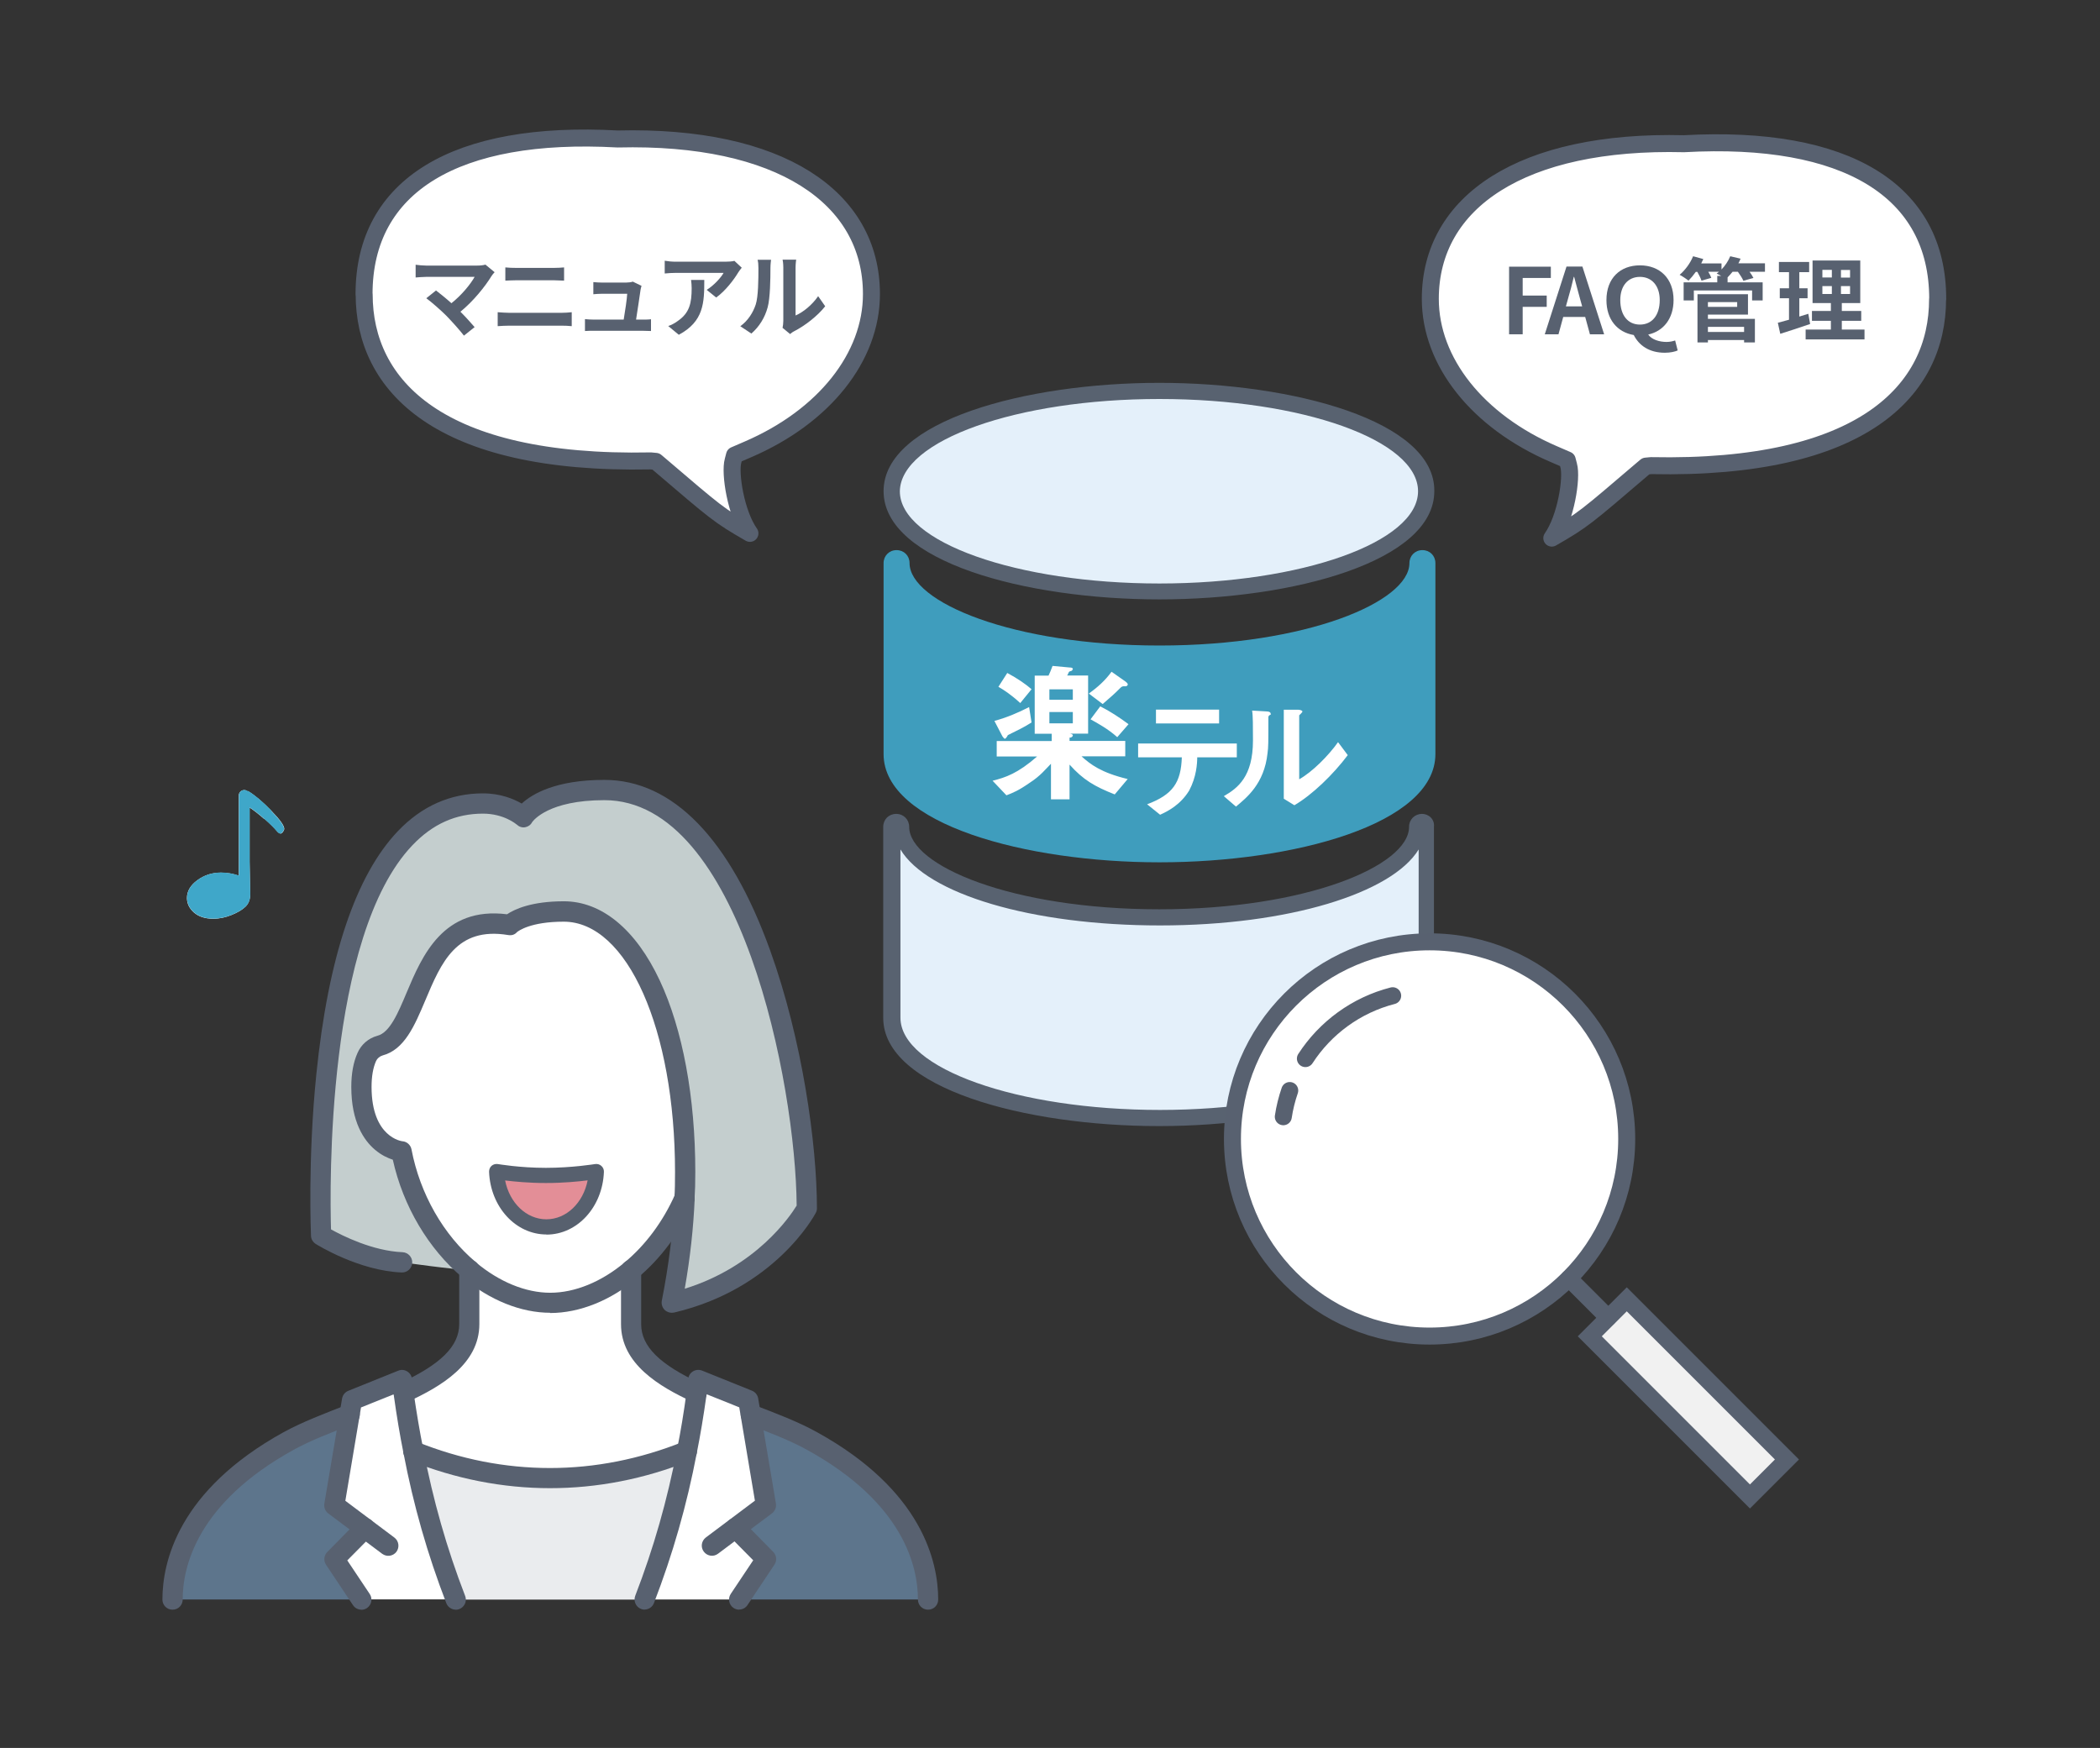
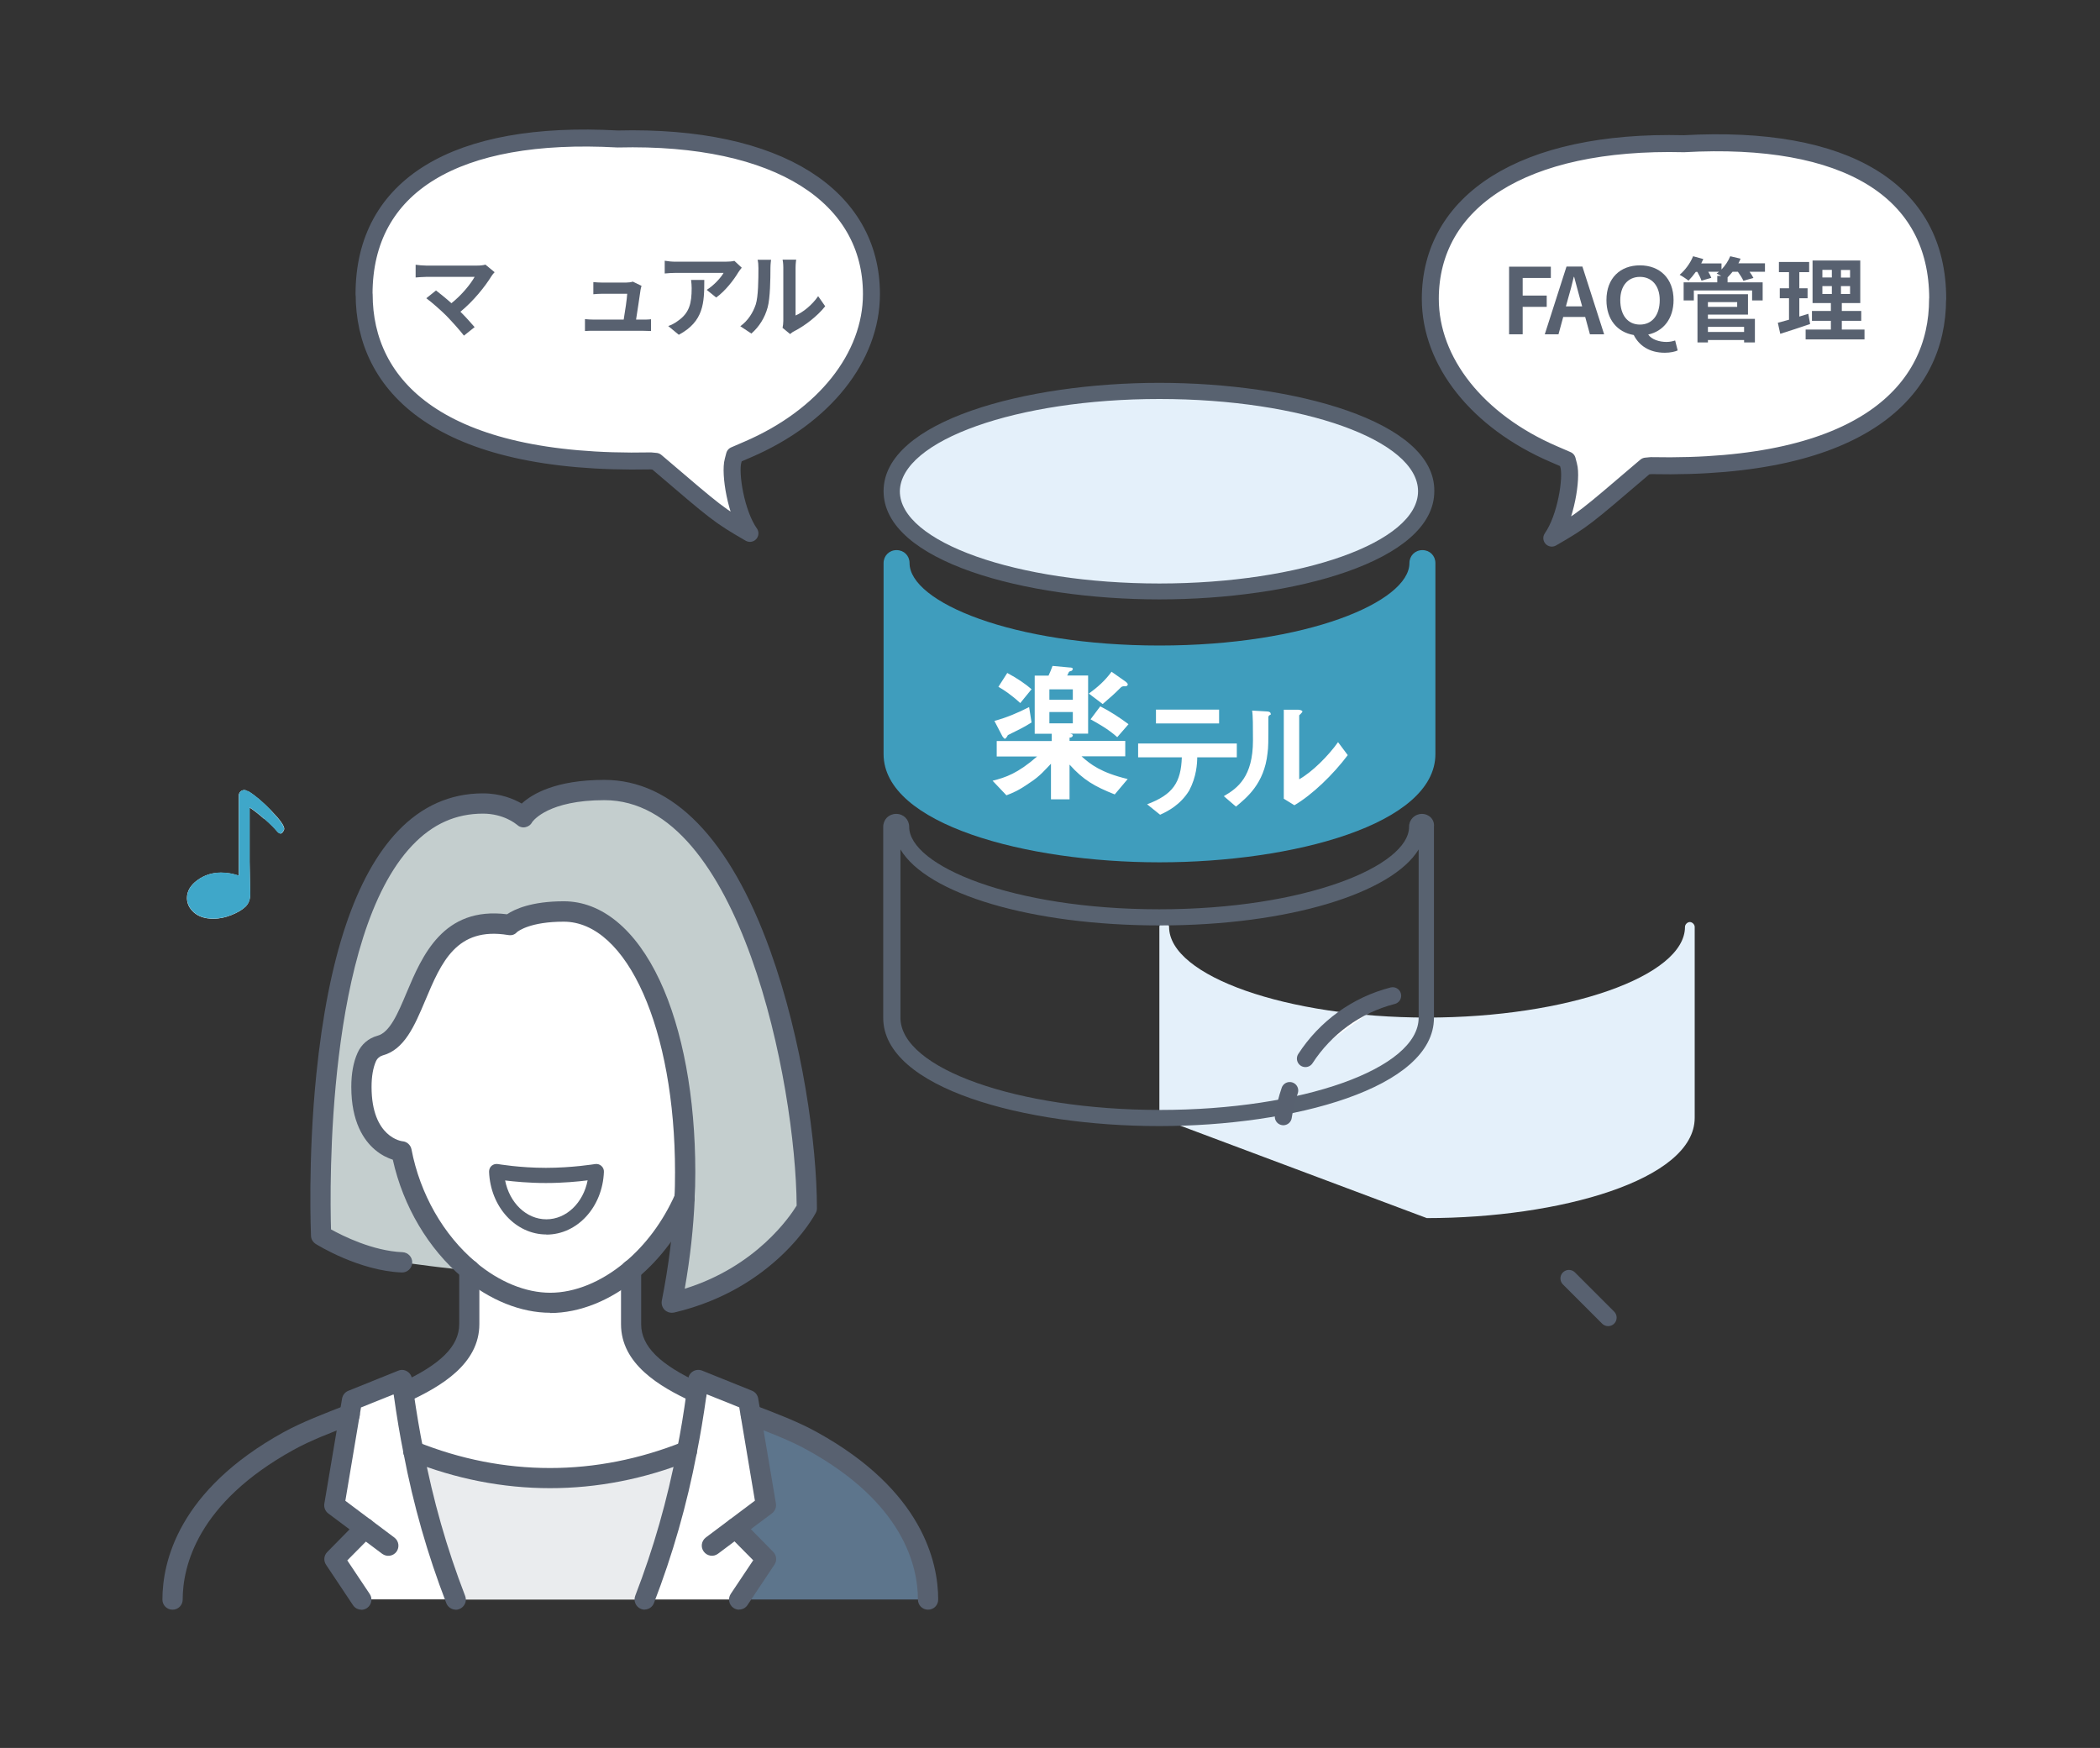
<svg xmlns="http://www.w3.org/2000/svg" id="_レイヤー_2" data-name="レイヤー 2" viewBox="0 0 173 144">
  <rect x="0" y="0" width="173" height="144" fill="#333333" stroke="none" />
  <defs>
    <style>
      .cls-1, .cls-2 {
        stroke-linecap: round;
        stroke-linejoin: round;
        stroke-width: 1.4px;
      }

      .cls-1, .cls-2, .cls-3 {
        stroke: #586170;
      }

      .cls-1, .cls-4 {
        fill: none;
      }

      .cls-5 {
        fill: #57606e;
      }

      .cls-5, .cls-6, .cls-7, .cls-4, .cls-8, .cls-9, .cls-10, .cls-11, .cls-12, .cls-13, .cls-14, .cls-15 {
        stroke-width: 0px;
      }

      .cls-6 {
        fill: #3fa7c9;
      }

      .cls-2, .cls-14 {
        fill: #fff;
      }

      .cls-7 {
        fill: #e38e97;
      }

      .cls-3 {
        fill: #f1f1f1;
        stroke-miterlimit: 10;
        stroke-width: 1.4px;
      }

      .cls-8 {
        fill: #c4cece;
      }

      .cls-9 {
        fill: #5d758c;
      }

      .cls-10 {
        fill: #e4f0fa;
      }

      .cls-11 {
        fill: #586170;
      }

      .cls-12 {
        fill: #3f9dbd;
      }

      .cls-13 {
        fill: #586270;
      }

      .cls-15 {
        fill: #eaecee;
      }
    </style>
  </defs>
  <g id="_レイヤー_1-2" data-name="レイヤー 1">
    <g>
      <g>
        <g>
          <path class="cls-12" d="M95.51,71.04c-10.99,0-22.72-3.13-22.72-8.92v-15.73c0-.6.46-1.07,1.07-1.07s1.07.46,1.07,1.07c0,3.2,8.46,6.79,20.59,6.79s20.59-3.6,20.59-6.79c0-.6.46-1.07,1.07-1.07s1.07.46,1.07,1.07v15.73c0,5.8-11.73,8.92-22.72,8.92Z" />
          <g>
            <path class="cls-10" d="M95.51,48.73c-10.79,0-22.05-3.06-22.05-8.26s11.19-8.26,22.05-8.26,21.99,3.06,21.99,8.26c.07,5.2-11.12,8.26-21.99,8.26Z" />
            <path class="cls-13" d="M95.51,32.87c11.79,0,21.31,3.4,21.31,7.6s-9.6,7.6-21.31,7.6-21.38-3.4-21.38-7.6c.07-4.2,9.66-7.6,21.38-7.6M95.51,31.54c-10.99,0-22.72,3.13-22.72,8.92s11.66,8.92,22.72,8.92,22.65-3.13,22.65-8.92c.07-5.8-11.66-8.92-22.65-8.92h0Z" />
          </g>
          <g>
-             <path class="cls-10" d="M95.51,92.09c-10.79,0-22.05-3.06-22.05-8.26v-15.73c0-.2.2-.4.4-.4s.4.2.4.4c0,4.06,9.73,7.47,21.25,7.47s21.25-3.4,21.25-7.47c0-.2.2-.4.4-.4s.4.2.4.4v15.73c0,5.13-11.19,8.26-22.05,8.26h-.02Z" />
+             <path class="cls-10" d="M95.51,92.09v-15.73c0-.2.2-.4.4-.4s.4.2.4.4c0,4.06,9.73,7.47,21.25,7.47s21.25-3.4,21.25-7.47c0-.2.2-.4.4-.4s.4.2.4.4v15.73c0,5.13-11.19,8.26-22.05,8.26h-.02Z" />
            <path class="cls-13" d="M74.18,69.98c2.2,3.67,10.79,6.26,21.38,6.26s19.12-2.66,21.31-6.26v13.86c0,4.2-9.6,7.6-21.31,7.6s-21.38-3.4-21.38-7.6v-13.86M117.15,67.05c-.6,0-1.07.46-1.07,1.07,0,3.2-8.46,6.79-20.59,6.79s-20.59-3.6-20.59-6.79c0-.6-.46-1.07-1.07-1.07s-1.07.46-1.07,1.07v15.73c0,5.8,11.66,8.92,22.72,8.92s22.65-3.13,22.65-8.92v-15.73c.07-.6-.4-1.07-1-1.07h0Z" />
          </g>
          <path class="cls-14" d="M91.84,65.45c-1.67-.66-2.6-1.2-3.73-2.46v2.86h-1.53v-2.93c-.46.46-.86,1-1.8,1.6-.86.6-1.34.8-1.87,1l-1.14-1.2c1.07-.27,2.07-.6,3.67-2h-3.33v-1.27h4.53v-.6h-1.4v-4.79h1.14c.13-.27.2-.46.33-.8l1.4.13c.07,0,.27,0,.27.13,0,.07-.07.07-.07.13l-.2.07c-.07,0-.13.27-.2.33h1.73v4.79h-1.53c.13,0,.27.07.27.13,0,.13-.13.2-.27.2v.27h4.59v1.27h-3.6c.73.66,1.6,1.34,3.8,1.87l-1.07,1.27h0ZM83.25,60.46c-.2.07-.27.13-.27.2-.09.13-.15.2-.2.2-.07,0-.13-.13-.2-.2l-.66-1.27c1-.27,1.93-.66,2.86-1.14l.2,1.27c-.73.46-1.2.66-1.73.93M84.05,57.92c-.8-.73-1.34-1.07-1.8-1.34l.73-1.14c.86.46,1.53.93,2,1.34,0,0-.93,1.14-.93,1.14ZM88.38,56.79h-1.93v.86h1.93v-.86ZM88.38,58.66h-1.93v.93h1.93v-.93ZM92.64,56.53c-.2,0-.27.07-.33.13-.66.66-.86.8-1.47,1.34l-1.14-.86c.73-.53,1.34-1.07,1.87-1.8l1.14.8c.07.07.2.13.2.27-.07.13-.13.13-.27.13M92.04,60.73c-.73-.66-1.6-1.14-2.2-1.47l.8-1.07c.8.4,1.6.93,2.33,1.47l-.93,1.07ZM98.63,62.33c0,.6-.07,1.67-.66,2.79-.73,1.2-1.8,1.73-2.4,2l-1.07-.86c2.13-.8,2.79-1.8,2.86-3.87h-3.6v-1.14h8.13v1.14h-3.27v-.07h0ZM95.23,58.46h5.2v1.14h-5.2v-1.14ZM104.56,58.93s-.07.09-.07.13c0,2.26,0,2.46-.07,2.99-.27,2.53-1.73,3.67-2.6,4.4l-1-.86c1.14-.66,2.4-1.6,2.4-4.59,0-1.14,0-2.07-.07-2.46l1.2.07c.2,0,.33.07.33.2.07,0,0,.07-.13.13M106.62,66.33l-.86-.53v-7.33h1.2c.13,0,.33.07.33.13s0,.07-.13.2l-.13.13v5.27c1.07-.6,2.4-1.93,3.2-3.06l.8,1.07c-1.2,1.6-2.93,3.27-4.4,4.13" />
        </g>
        <path class="cls-2" d="M30,24.25c0,7.48,6.1,14.08,23.61,13.72l.42.04.32.27c4.62,3.94,4.84,4.17,7.43,5.66-1.16-1.64-1.68-4.96-1.39-5.98l.12-.46,1.11-.48c6.27-2.7,10.17-7.6,10.17-12.79,0-8-7.56-13.11-20.9-12.78-13.35-.74-20.9,3.83-20.9,12.78v.02Z" />
        <path class="cls-11" d="M40.76,22.41c-.11.12-.2.22-.26.32-.54.88-1.51,2.09-2.57,2.95.43.43.87.92,1.17,1.27l-.88.7c-.32-.42-.95-1.12-1.44-1.63-.44-.44-1.21-1.12-1.66-1.45l.8-.64c.3.23.8.63,1.27,1.05.85-.68,1.56-1.55,1.91-2.17h-3.99c-.3,0-.71.04-.87.05v-1.05c.2.03.61.07.87.07h4.18c.29,0,.54-.03.7-.08l.75.62h.02Z" />
-         <path class="cls-11" d="M41,25.72c.29.02.65.05.94.05h4.33c.26,0,.57-.02.83-.05v1.15c-.26-.03-.6-.04-.83-.04h-4.33c-.29,0-.66.02-.94.04,0,0,0-1.15,0-1.15ZM41.63,22.03c.27.03.63.04.88.04h3.12c.3,0,.63-.02.84-.04v1.09c-.22,0-.57-.03-.84-.03h-3.11c-.29,0-.63.02-.89.03v-1.09Z" />
        <path class="cls-11" d="M52.89,26.33c.2,0,.54,0,.74-.03v.97c-.15,0-.52-.02-.72-.02h-3.97c-.27,0-.46,0-.75.02v-.98c.2.02.48.04.75.04h2.44c.11-.64.27-1.71.29-2.13h-2.04c-.24,0-.54.02-.75.04v-1c.2.02.54.04.75.04h1.93c.16,0,.47-.03.57-.08l.72.35c-.04.1-.06.24-.08.32-.06.45-.26,1.74-.37,2.46h.49Z" />
        <path class="cls-11" d="M61.11,22.05c-.08.1-.23.28-.29.39-.35.59-1.07,1.54-1.82,2.07l-.78-.63c.6-.37,1.19-1.03,1.39-1.4h-3.93c-.32,0-.57.02-.92.05v-1.05c.29.05.6.08.92.08h4.06c.21,0,.63-.02.76-.07l.6.56h.01ZM58.02,23.07c0,1.87-.04,3.41-2.1,4.51l-.87-.72c.24-.08.51-.21.79-.42.96-.66,1.14-1.46,1.14-2.7,0-.23-.02-.44-.05-.68h1.09,0Z" />
        <path class="cls-11" d="M60.98,26.88c.66-.47,1.07-1.16,1.28-1.8.21-.65.22-2.07.22-2.99,0-.3-.02-.5-.07-.69h1.11s-.05.37-.05.68c0,.89-.02,2.48-.23,3.24-.23.85-.69,1.59-1.34,2.16l-.92-.61h0ZM64.47,26.99c.03-.14.06-.35.06-.56v-4.39c0-.34-.05-.63-.06-.65h1.12s-.05.32-.05.66v3.94c.61-.26,1.36-.86,1.86-1.59l.58.83c-.63.81-1.71,1.63-2.56,2.06-.16.08-.23.15-.33.23l-.63-.52h0Z" />
        <path class="cls-2" d="M159.62,24.64c0,7.48-6.1,14.08-23.61,13.72l-.42.04-.32.27c-4.62,3.94-4.84,4.17-7.43,5.66,1.16-1.64,1.68-4.96,1.39-5.98l-.12-.46-1.11-.48c-6.27-2.7-10.17-7.6-10.17-12.79,0-8,7.56-13.11,20.9-12.78,13.35-.74,20.9,3.83,20.9,12.78v.02Z" />
        <path class="cls-11" d="M124.32,21.97h3.44v.93h-2.32v1.45h1.98v.93h-1.98v2.26h-1.12v-5.58h0Z" />
        <path class="cls-11" d="M130.59,26.11h-1.81l-.39,1.43h-1.13l1.79-5.58h1.31l1.79,5.58h-1.17l-.39-1.43h0ZM130.34,25.24l-.17-.61c-.17-.58-.32-1.22-.49-1.82h-.03c-.14.61-.31,1.24-.48,1.82l-.17.61h1.34Z" />
        <path class="cls-11" d="M138.21,28.87c-.22.1-.6.19-1.06.19-1.3,0-2.13-.61-2.56-1.46-1.35-.23-2.25-1.27-2.25-2.88,0-1.81,1.14-2.86,2.76-2.86s2.77,1.06,2.77,2.86c0,1.53-.84,2.57-2.09,2.84.29.42.93.61,1.51.61.29,0,.52-.06.71-.12l.21.82h0ZM136.73,24.72c0-1.19-.66-1.91-1.63-1.91s-1.62.72-1.62,1.91c0,1.26.63,2.02,1.62,2.02s1.63-.76,1.63-2.02Z" />
        <path class="cls-11" d="M145.37,22.39h-1.24c.13.18.25.36.32.51l-.83.23c-.08-.2-.27-.49-.45-.74h-.44c-.14.17-.27.32-.41.46v.41h2.89v1.49h-.87v-.82h-4.8v.82h-.84v-1.49h2.77v-.53h.33c-.14-.08-.28-.14-.38-.19.06-.05.13-.1.19-.15h-.88c.11.18.2.36.25.5l-.81.23c-.06-.19-.2-.47-.34-.72h-.13c-.2.28-.41.53-.6.72-.17-.14-.53-.38-.73-.48.45-.38.88-.96,1.11-1.53l.84.23c-.05.12-.11.24-.17.36h1.67v.5c.3-.31.56-.7.72-1.09l.85.2c-.05.13-.11.26-.18.38h2.19v.7h-.03ZM140.7,26.27h3.87v1.94h-.89v-.2h-2.98v.2h-.86v-3.97h4.16v1.68h-3.3s0,.35,0,.35ZM140.7,24.89v.39h2.41v-.39h-2.41ZM140.7,26.93v.42h2.98v-.42h-2.98Z" />
        <path class="cls-11" d="M149.12,26.69c-.83.29-1.73.58-2.46.81l-.2-.91c.26-.07.57-.15.92-.25v-1.77h-.76v-.82h.76v-1.33h-.83v-.84h2.49v.84h-.81v1.33h.68v.82h-.68v1.51c.25-.08.5-.15.74-.23l.15.84ZM153.6,27.15v.81h-4.85v-.81h2.08v-.72h-1.56v-.81h1.56v-.65h-1.51v-3.51h3.93v3.51h-1.52v.65h1.6v.81h-1.6v.72h1.87ZM150.13,22.86h.78v-.63h-.78v.63ZM150.13,24.22h.78v-.65h-.78v.65ZM152.41,22.24h-.75v.63h.75v-.63ZM152.41,23.57h-.75v.65h.75v-.65Z" />
        <path class="cls-14" d="M21.77,67.44c.49.43.83.77,1.02,1,.12.15.23.23.33.23.07,0,.13-.05.2-.15s.1-.18.1-.23c0-.27-.35-.76-1.06-1.49s-1.34-1.27-1.92-1.62h-.06c-.07-.05-.16-.09-.26-.09-.25,0-.45.2-.45.45v6.6c-.5-.17-.99-.25-1.47-.25-.73,0-1.38.21-1.95.63s-.85.91-.85,1.46c0,.45.19.85.57,1.19s.92.52,1.6.52c.51,0,1.02-.11,1.53-.32s.89-.44,1.14-.69.37-.59.37-1.01l-.05-2.68v-4.46c.34.22.73.52,1.18.92h.03Z" />
        <path class="cls-6" d="M22.37,66.79c-.71-.73-1.34-1.27-1.92-1.62h-.06c-.07-.05-.16-.09-.26-.09-.25,0-.45.2-.45.45v6.6c-.5-.17-.99-.25-1.47-.25-.73,0-1.38.21-1.95.63s-.85.91-.85,1.46c0,.45.19.85.57,1.19s.92.52,1.6.52c.51,0,1.02-.11,1.53-.32s.89-.44,1.14-.69.37-.59.37-1.01l-.05-2.68v-4.46c.34.22.73.52,1.18.92.49.43.83.77,1.02,1,.12.15.23.23.33.23.07,0,.13-.05.2-.15s.1-.18.1-.23c0-.27-.35-.76-1.06-1.49h.03Z" />
        <path class="cls-8" d="M66.45,99.54s-3.12,5.9-11.12,7.78c.59-2.97.94-5.86,1.06-8.61h0c.04-.73.06-1.46.06-2.16,0-12.5-4.28-21.46-10-21.46-3.4,0-4.45,1.11-4.45,1.11-7.95-1.3-7,8.95-10.69,9.94-.49.13-.89.48-1.09.93-.23.52-.45,1.31-.45,2.47,0,5,3.3,5.31,3.3,5.31.78,4.1,2.92,7.55,5.58,9.77-1.12,0-5.55-.63-5.55-.63-3.33-.13-6.67-2.22-6.67-2.22,0,0-1.67-35.57,13.34-35.57,2.09,0,3.33,1.11,3.33,1.11,0,0,1.25-2.22,6.67-2.22,12.08,0,16.67,24.45,16.67,34.46h0Z" />
        <path class="cls-14" d="M33.07,94.85s-3.3-.31-3.3-5.31c0-1.16.21-1.95.45-2.47.2-.45.6-.8,1.09-.93,3.69-.99,2.75-11.24,10.69-9.94,0,0,1.05-1.11,4.45-1.11,5.72,0,10,8.96,10,21.46,0,.7,0,1.42-.06,2.14h0c-1.07,2.41-2.61,4.45-4.39,5.92-2.05,1.72-4.4,2.7-6.67,2.7s-4.62-.99-6.67-2.7c0,.01,0,0,0,0-2.66-2.22-4.8-5.67-5.58-9.77h0Z" />
        <path class="cls-9" d="M76.45,131.77h-15.56l2.22-3.33-2.52-2.56,2.52-1.89-1.26-7.46c1.83.7,3.62,1.39,5.05,2.18,9.06,5,9.55,11.05,9.55,13.06Z" />
        <path class="cls-14" d="M60.59,125.88l2.52,2.56-2.22,3.33h-7.78c1.49-3.86,2.65-7.81,3.49-12.23.31-1.55.57-3.13.8-4.81.04-.35.09-.69.13-1.04l4.12,1.66.2,1.19,1.26,7.46-2.52,1.89h0Z" />
        <path class="cls-14" d="M57.4,114.73c-.23,1.68-.49,3.27-.8,4.81-3.62,1.46-7.44,2.22-11.27,2.22s-7.65-.77-11.27-2.22c-.31-1.55-.57-3.13-.8-4.81,3.02-1.39,5.4-3.07,5.4-5.65v-4.47c2.05,1.71,4.4,2.7,6.67,2.7s4.62-.98,6.67-2.7v4.47c0,2.58,2.38,4.26,5.4,5.65Z" />
        <path class="cls-15" d="M56.6,119.55c-.84,4.41-2,8.37-3.49,12.23h-15.56c-1.49-3.86-2.65-7.81-3.49-12.23,3.62,1.46,7.44,2.22,11.27,2.22s7.65-.77,11.27-2.22Z" />
        <path class="cls-14" d="M30.07,125.88l-2.52-1.89,1.26-7.46.2-1.19,4.12-1.66c.04.35.09.7.13,1.04.23,1.68.49,3.27.8,4.81.84,4.41,2,8.37,3.49,12.23h-7.78l-2.22-3.33,2.52-2.56h0Z" />
-         <path class="cls-9" d="M30.07,125.88l-2.52,2.56,2.22,3.33h-15.56c0-2.01.49-8.06,9.55-13.06,1.42-.79,3.21-1.48,5.05-2.18l-1.26,7.46s2.52,1.89,2.52,1.89Z" />
        <path class="cls-11" d="M14.21,132.61c-.46,0-.83-.37-.83-.83,0-3.09,1.3-9,9.98-13.79,1.51-.83,3.44-1.57,5.15-2.23.43-.16.91.05,1.08.48.16.43-.05.91-.48,1.08-1.74.66-3.54,1.35-4.94,2.13-7.93,4.38-9.12,9.61-9.12,12.33,0,.46-.37.83-.83.83h0Z" />
        <path class="cls-11" d="M76.45,132.61c-.46,0-.83-.37-.83-.83,0-2.73-1.18-7.95-9.12-12.33-1.4-.78-3.2-1.47-4.94-2.13-.43-.16-.65-.65-.48-1.08.16-.43.65-.65,1.08-.48,1.71.65,3.65,1.39,5.15,2.23,8.68,4.79,9.98,10.7,9.98,13.79,0,.46-.37.83-.83.83h0Z" />
        <path class="cls-11" d="M57.4,115.57c-.12,0-.23-.02-.35-.08-2.74-1.26-5.89-3.13-5.89-6.4v-4.47c0-.46.37-.83.83-.83s.83.37.83.83v4.47c0,1.82,1.52,3.33,4.92,4.89.42.19.6.69.41,1.11-.14.31-.44.49-.76.49h0Z" />
        <path class="cls-11" d="M33.26,115.57c-.32,0-.62-.18-.76-.49-.19-.42,0-.91.41-1.11,3.4-1.56,4.92-3.07,4.92-4.89v-4.47c0-.46.37-.83.83-.83s.83.37.83.83v4.47c0,3.28-3.15,5.14-5.89,6.4-.11.05-.23.08-.35.08h0Z" />
        <path class="cls-11" d="M53.11,132.61c-.1,0-.2-.02-.3-.06-.43-.17-.64-.65-.48-1.08,1.52-3.93,2.64-7.88,3.45-12.08.29-1.43.54-2.94.79-4.77v-.1c.05-.31.09-.62.13-.94.03-.26.18-.48.4-.61s.49-.15.73-.06l4.12,1.66c.27.11.46.35.51.64l1.46,8.65c.05.31-.07.62-.32.81l-4.45,3.33c-.37.28-.89.2-1.17-.17s-.2-.89.17-1.17l4.04-3.03-1.29-7.69-2.69-1.08c-.26,1.86-.52,3.4-.81,4.85-.82,4.29-1.98,8.34-3.53,12.36-.13.33-.44.53-.78.53h.02Z" />
        <path class="cls-11" d="M37.55,132.61c-.33,0-.65-.2-.78-.53-1.55-4.02-2.71-8.07-3.53-12.37-.29-1.44-.55-2.98-.81-4.84l-2.69,1.08-1.29,7.69,4.04,3.03c.37.28.44.8.17,1.17-.28.37-.8.44-1.17.17l-4.45-3.33c-.25-.19-.37-.5-.32-.81l1.46-8.65c.05-.29.24-.53.51-.64l4.12-1.66c.24-.1.51-.08.73.06.22.13.37.36.4.61.04.32.08.63.12.94v.11c.27,1.82.52,3.33.81,4.75.81,4.21,1.93,8.16,3.45,12.09.17.43-.05.91-.48,1.08-.1.04-.2.06-.3.06h0Z" />
        <path class="cls-11" d="M60.89,132.61c-.16,0-.32-.05-.46-.14-.38-.26-.49-.77-.23-1.16l1.85-2.77-2.05-2.07c-.32-.33-.32-.86,0-1.18.33-.32.86-.32,1.18,0l2.52,2.56c.28.28.32.72.1,1.05l-2.22,3.33c-.16.24-.42.37-.69.37h0Z" />
        <path class="cls-11" d="M29.77,132.61c-.27,0-.53-.13-.69-.37l-2.22-3.33c-.22-.33-.18-.77.1-1.05l2.52-2.56c.32-.33.85-.33,1.18,0,.33.32.33.85,0,1.18l-2.05,2.07,1.85,2.77c.26.38.15.9-.23,1.16-.14.09-.3.14-.46.14h0Z" />
        <path class="cls-11" d="M45.33,122.6c-3.91,0-7.8-.76-11.56-2.27-.32-.12-.56-.42-.56-.78,0-.46.37-.83.83-.83h0c.11,0,.21.02.31.06,3.57,1.44,7.26,2.16,10.96,2.16s7.39-.73,10.96-2.16c.1-.04.2-.06.31-.06.46,0,.84.37.84.83,0,.38-.25.7-.6.8-3.75,1.5-7.62,2.25-11.51,2.25h.01Z" />
        <path class="cls-11" d="M55.34,108.15c-.21,0-.42-.08-.58-.23-.2-.2-.29-.48-.24-.76.58-2.93.93-5.78,1.04-8.49.02-.46.4-.81.87-.8.46.02.82.41.8.87-.1,2.38-.37,4.88-.82,7.43,5.9-1.83,8.68-5.97,9.22-6.85-.07-10.02-4.64-33.4-15.84-33.4-4.59,0-5.85,1.67-5.95,1.81-.12.23-.32.37-.57.42-.26.05-.51-.04-.7-.22-.04-.03-1.06-.9-2.78-.9-2.24,0-4.14.85-5.81,2.6-7.13,7.47-6.81,28.31-6.71,31.65.93.52,3.44,1.78,5.89,1.88.46.02.82.41.8.87s-.41.82-.87.8c-3.52-.14-6.93-2.26-7.08-2.35-.23-.15-.38-.39-.39-.67,0-.06-.28-6.21.44-13.31.98-9.64,3.24-16.37,6.71-20.02,1.97-2.07,4.33-3.12,7.02-3.12,1.44,0,2.53.46,3.19.84.86-.79,2.8-1.95,6.81-1.95,5.62,0,10.34,4.85,13.65,14.03,2.66,7.38,3.86,16,3.86,21.26,0,.14-.03.27-.1.39-.13.25-3.4,6.26-11.66,8.2-.06.01-.13.02-.19.02h0Z" />
        <path class="cls-11" d="M38.65,105.45c-.19,0-.38-.06-.53-.19-2.83-2.37-4.91-5.89-5.76-9.72-.4-.13-.94-.37-1.48-.83-.89-.76-1.94-2.26-1.94-5.17,0-1.09.17-2.04.52-2.81.3-.68.89-1.2,1.63-1.4,1.03-.27,1.7-1.87,2.41-3.56,1.27-3.01,3-7.11,8.27-6.45.61-.41,2-1.07,4.68-1.07,3.12,0,5.93,2.32,7.9,6.52,1.89,4.03,2.93,9.63,2.93,15.78,0,.88-.02,1.56-.06,2.2-.03.46-.42.81-.88.78-.46-.03-.81-.42-.78-.88.04-.6.05-1.25.05-2.09,0-11.76-3.94-20.63-9.17-20.63-2.74,0-3.74.77-3.85.86-.19.22-.45.29-.73.24-4.26-.7-5.51,2.26-6.83,5.4-.88,2.08-1.71,4.04-3.51,4.52-.24.07-.44.24-.54.46-.25.56-.37,1.28-.37,2.13,0,4.19,2.52,4.48,2.55,4.48.37.03.67.31.74.67.7,3.67,2.63,7.05,5.3,9.29.35.3.4.82.1,1.17-.16.2-.4.3-.64.3h-.01Z" />
        <path class="cls-11" d="M45.33,108.15c-2.41,0-4.97-1.03-7.2-2.89-.35-.3-.4-.82-.1-1.17.3-.35.82-.4,1.17-.1,1.93,1.62,4.11,2.51,6.13,2.51s4.21-.89,6.13-2.5c1.73-1.44,3.16-3.37,4.15-5.59.12-.31.42-.53.77-.53.46,0,.83.37.83.83h0c0,.13-.02.24-.07.35-1.1,2.46-2.69,4.61-4.62,6.22-2.21,1.86-4.77,2.89-7.2,2.89v-.02Z" />
-         <path class="cls-7" d="M40.91,96.51c.1,2.54,1.9,4.57,4.11,4.57s4.01-2.03,4.11-4.57c0,0-1.88.32-4.15.32s-4.06-.32-4.06-.32h0Z" />
        <path class="cls-5" d="M45.02,101.7c-2.54,0-4.62-2.27-4.73-5.17,0-.19.07-.37.21-.49s.33-.17.52-.14c.02,0,1.77.31,3.95.31s4.03-.31,4.05-.31c.18-.03.38.02.52.15.14.12.22.31.21.49-.11,2.9-2.19,5.17-4.73,5.17h0ZM41.61,97.24c.36,1.85,1.75,3.21,3.4,3.21s3.04-1.36,3.4-3.21c-.78.1-2.03.22-3.44.22s-2.6-.12-3.35-.21h-.01Z" />
-         <circle class="cls-2" cx="117.77" cy="93.83" r="16.24" />
        <path class="cls-2" d="M107.54,87.21c1.64-2.53,4.19-4.41,7.19-5.18" />
        <path class="cls-2" d="M105.72,92c.11-.74.29-1.46.53-2.16" />
-         <rect class="cls-3" x="136.93" y="105.83" width="4.31" height="18.66" transform="translate(-40.69 132.08) rotate(-45)" />
        <line class="cls-1" x1="132.48" y1="108.55" x2="129.25" y2="105.32" />
      </g>
      <rect class="cls-4" width="173" height="144" />
    </g>
  </g>
</svg>